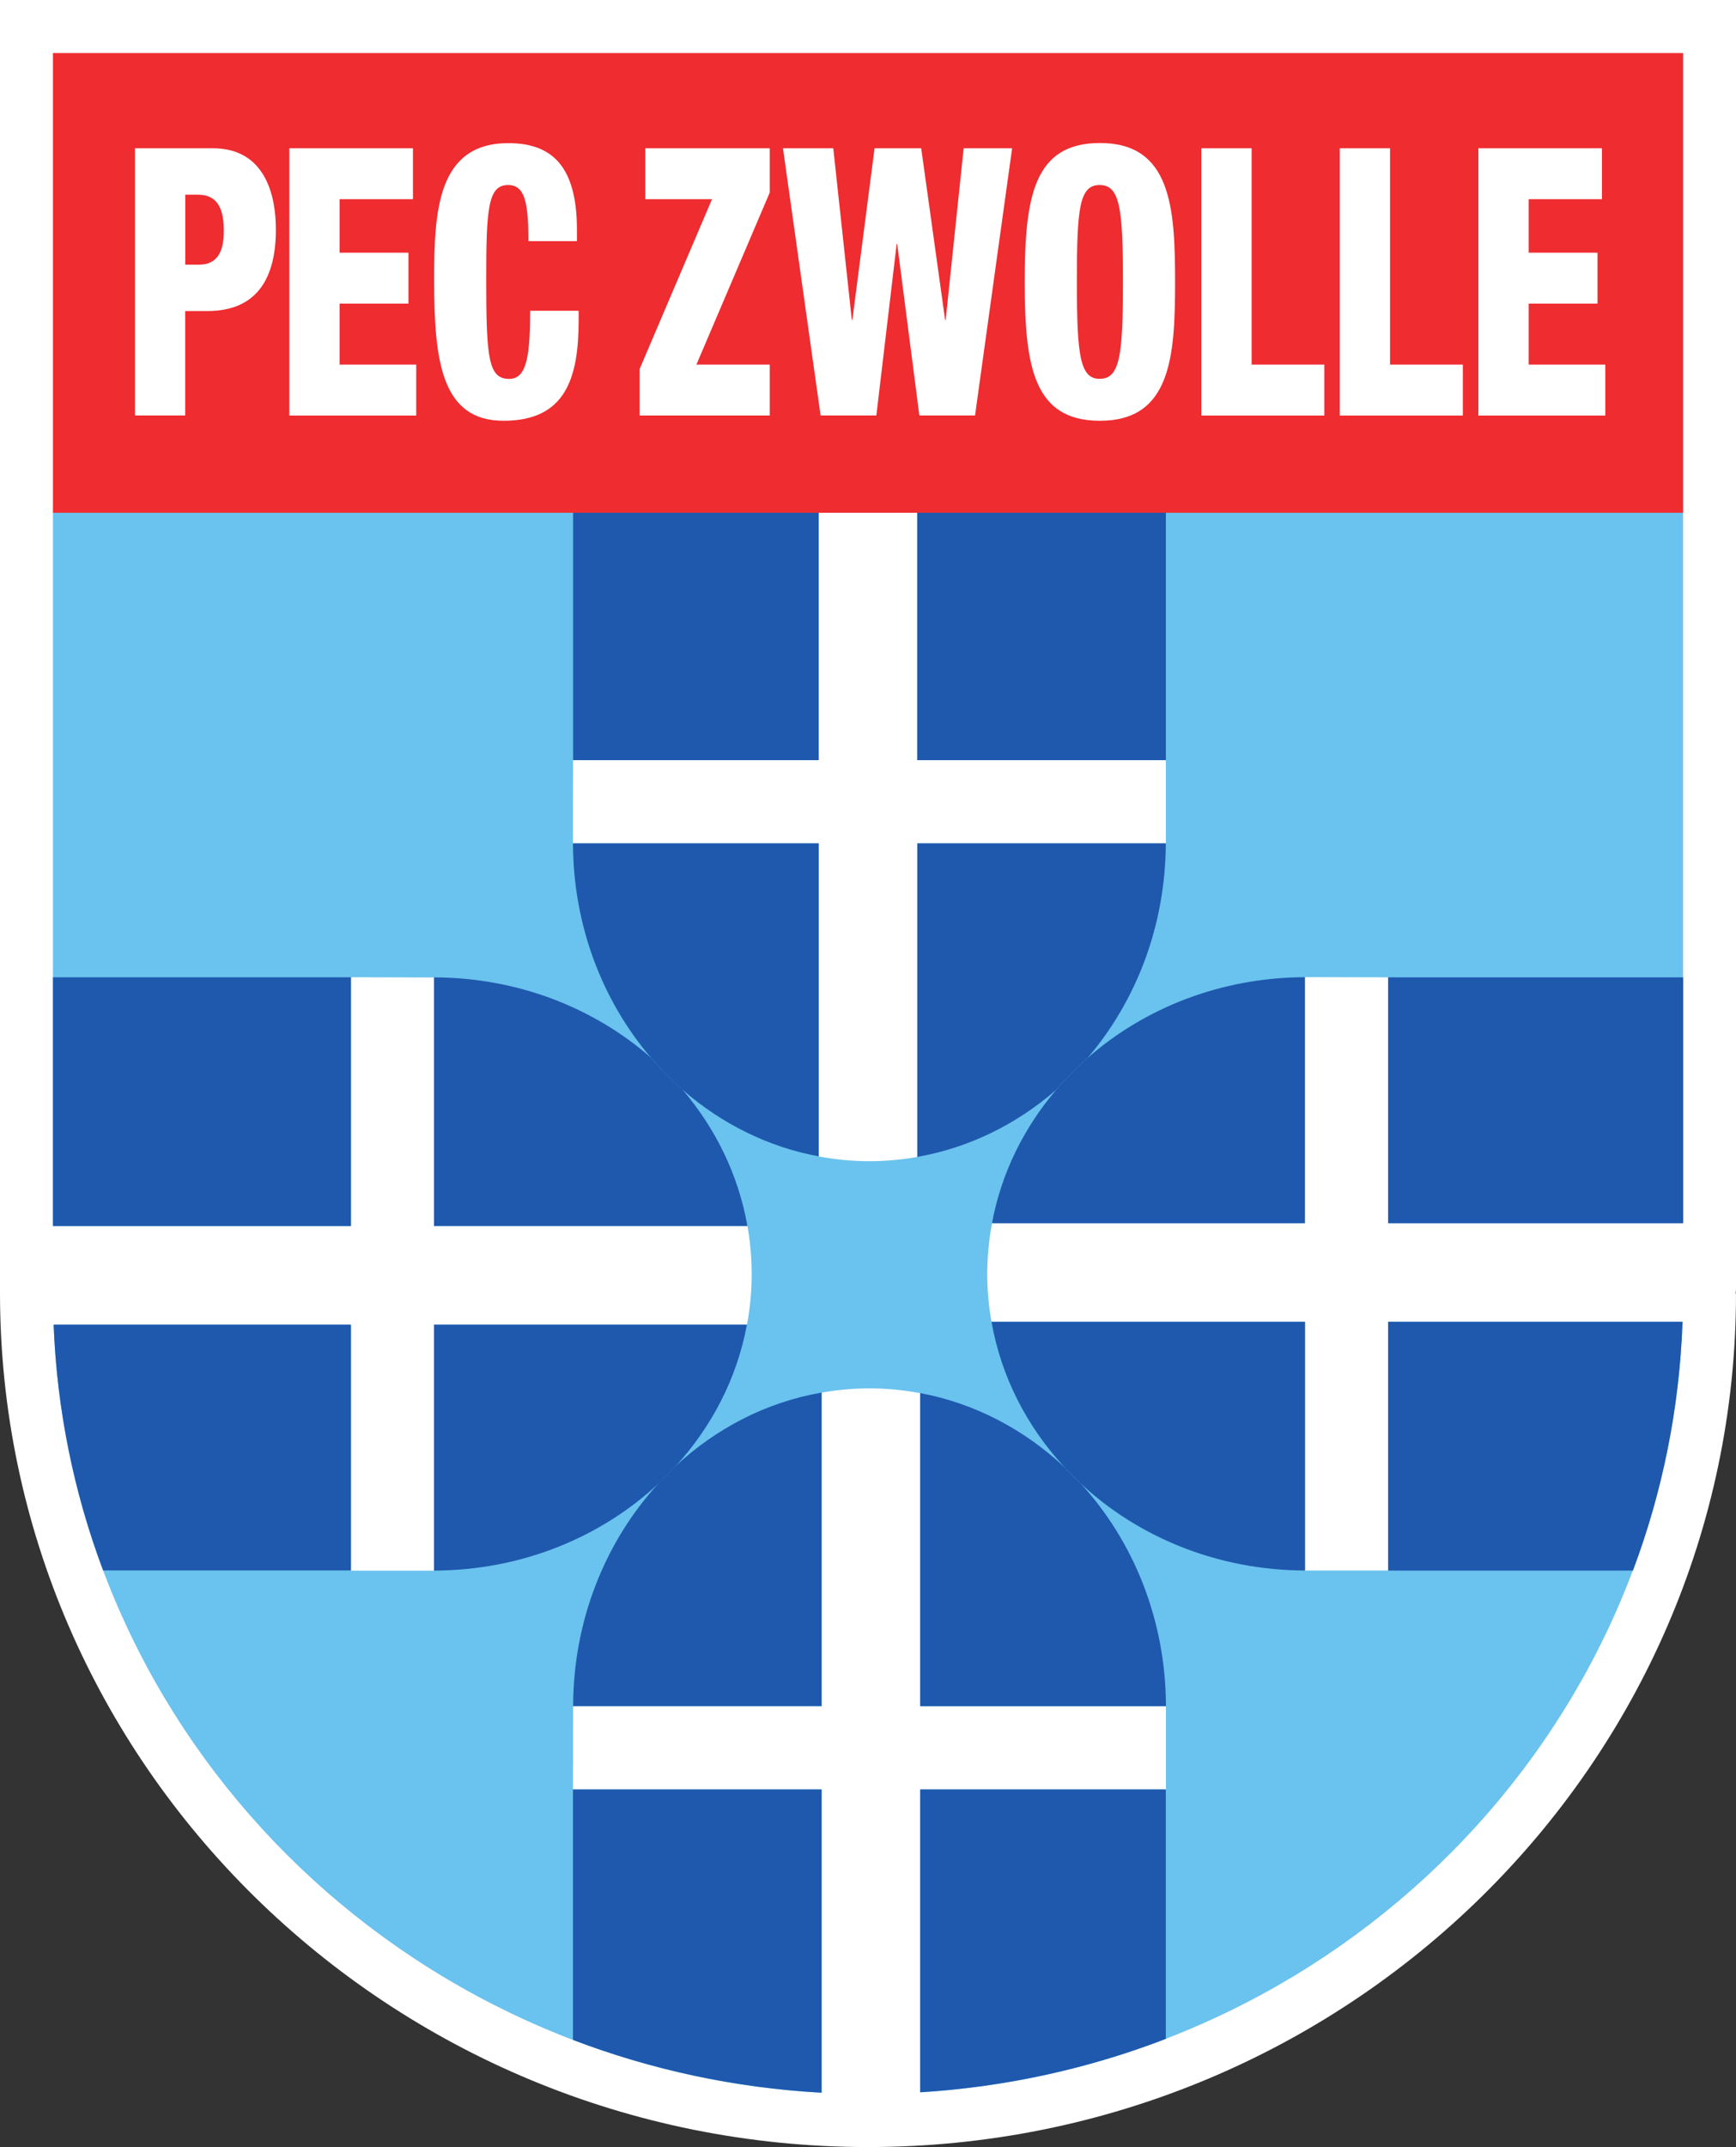
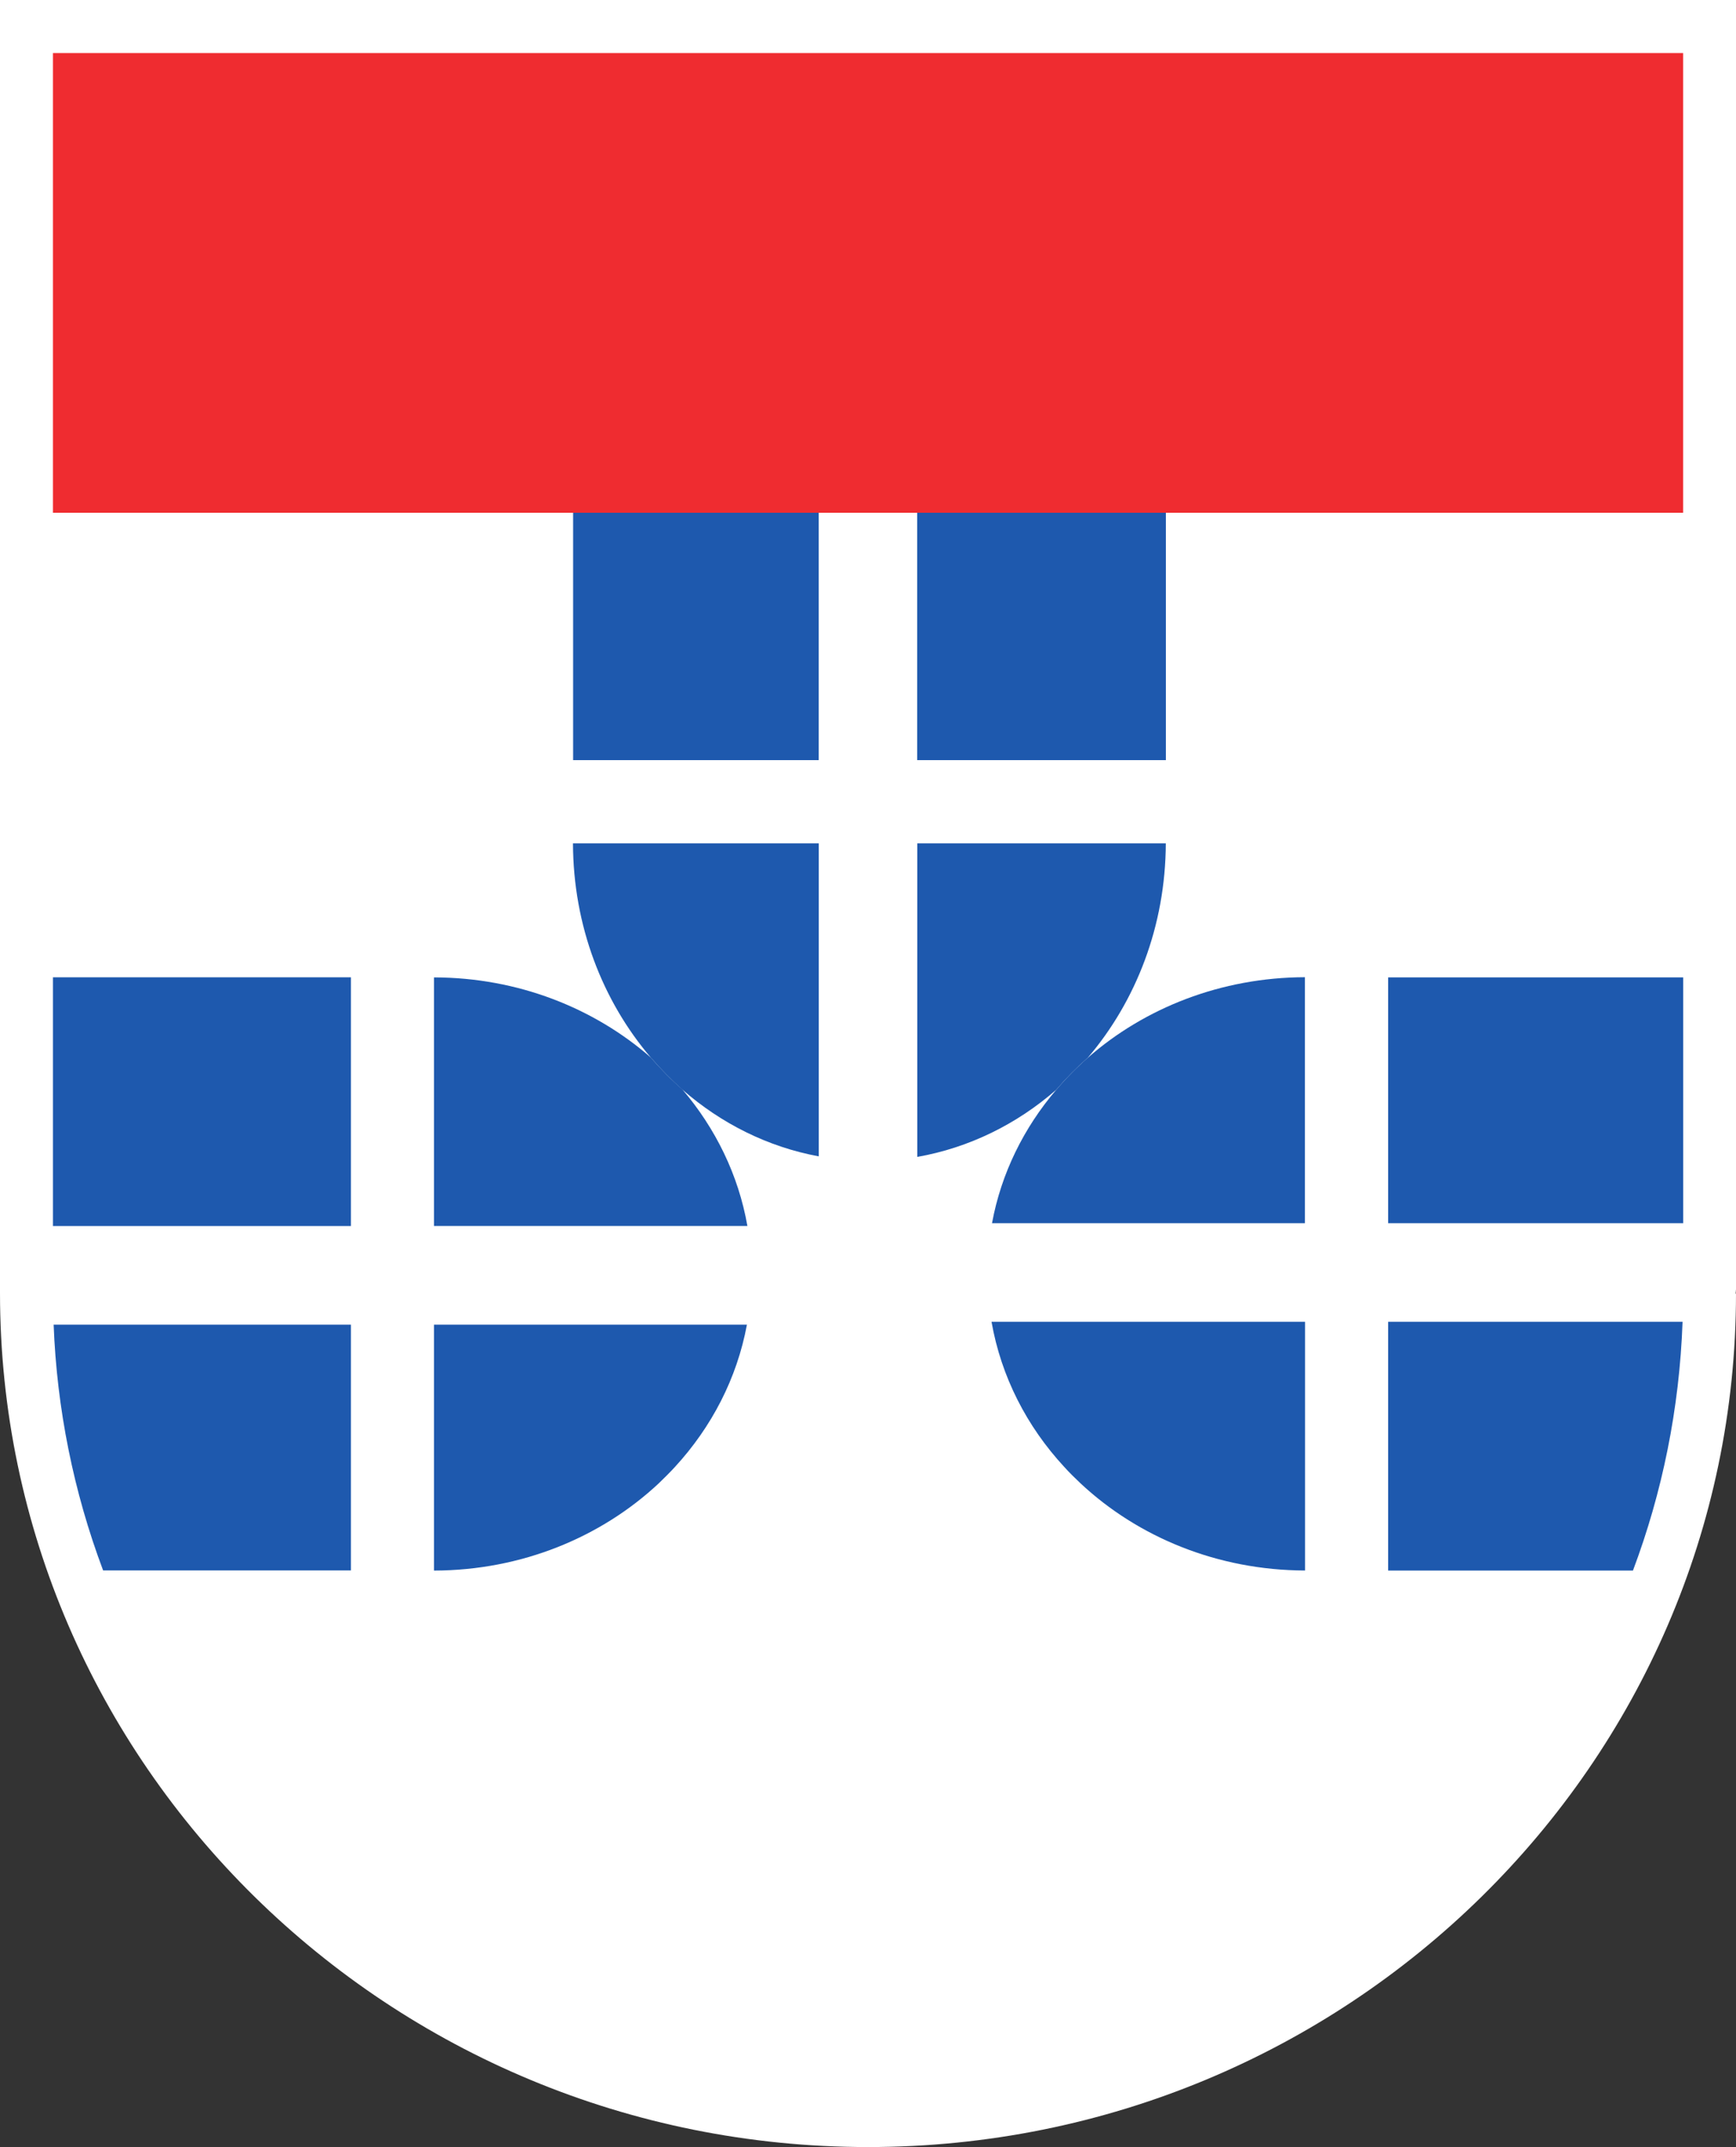
<svg xmlns="http://www.w3.org/2000/svg" id="Capa_2" data-name="Capa 2" viewBox="0 0 254.71 314.83">
  <rect x="0" y="0" width="254.71" height="314.83" fill="#333333" stroke="none" />
  <defs>
    <style>
      .cls-1 {
        fill: #fff;
      }

      .cls-2 {
        fill: #ef2c30;
      }

      .cls-3 {
        fill: #6ac2ee;
      }

      .cls-4 {
        fill: #1e59ae;
      }
    </style>
  </defs>
  <g id="Capa_1-2" data-name="Capa 1">
    <g>
      <path class="cls-1" d="M0,0V189.58C0,258.68,57.13,314.83,127.36,314.83s127.35-56.15,127.35-125.16l-.06,.06c.01-.23,.06-.43,.06-.68V0H0S0,0,0,0H0Z" />
-       <path class="cls-3" d="M134.59,111.47h36.47v12.2h-36.47v45.98c-2.29,.4-4.64,.62-7.03,.62-2.54,0-5.02-.25-7.45-.7v-45.9h-36.05l.02-12.2h36.03v-36.29H7.77v104.6H51.49v-36.48l12.2,.03v36.45h45.98c.4,2.29,.62,4.63,.62,7.03,0,2.54-.24,5.02-.69,7.44H63.68v36.06h-12.2v-36.06H7.87c2.37,60.49,51.35,109.23,112.68,112.62v-44.47h-36.48l.02-12.21h36.46v-45.98c2.28-.41,4.63-.63,7.03-.63,2.53,0,5.01,.25,7.43,.7v45.91h36.06v12.21h-36.06v44.41c61.08-3.8,109.7-52.59,111.85-113h-43.2v36.48h-12.2v-36.48h-45.99c-.4-2.29-.62-4.62-.62-7.03s.25-5.01,.7-7.43h45.91v-36.07l12.2,.03v36.04h43.28V75.18h-112.35v36.29h0s0,0,0,0Z" />
      <g>
-         <path class="cls-4" d="M156.12,215.08c-5.87-5.48-13.11-9.31-21.11-10.81v45.91h36.06c-.03-12.74-4.81-24.27-12.54-32.69-.84-.77-1.64-1.58-2.41-2.42m-21.11,47.32v44.41c12.65-.78,24.77-3.49,36.04-7.83v-36.58h-36.04Zm-50.94,0v36.73c11.41,4.35,23.68,7.03,36.48,7.74v-44.47h-36.48Zm12.54-44.87c-7.71,8.41-12.49,19.94-12.52,32.65h36.46v-45.97c-8.16,1.41-15.54,5.28-21.51,10.85-.77,.87-1.59,1.67-2.44,2.47" />
        <path class="cls-4" d="M99.05,215.08c5.35-5.82,9.08-12.96,10.54-20.84H63.68v36.06c12.87-.03,24.51-4.9,32.94-12.76,.84-.81,1.65-1.61,2.43-2.46m-47.56-20.84H7.87c.47,12.33,2.92,24.5,7.26,36.04H51.49v-36.04h0Zm0-50.94H7.77v36.48H51.49v-36.48Zm43.99,11.76c-8.33-7.26-19.5-11.72-31.8-11.74v36.45h45.98c-1.31-7.48-4.68-14.32-9.53-20.01-1.66-1.45-3.22-3.03-4.65-4.71" />
        <path class="cls-4" d="M100.14,159.79c5.66,4.94,12.5,8.39,19.99,9.77v-45.9h-36.06c.03,12.1,4.35,23.13,11.41,31.4,1.44,1.68,2.99,3.26,4.65,4.73m19.99-84.6h-36.03v36.27h36.03v-36.27Zm50.94,0h-36.49v36.27h36.49v-36.27Zm-36.47,94.45c7.65-1.35,14.62-4.82,20.39-9.85,1.42-1.67,2.97-3.24,4.63-4.7,7.07-8.29,11.4-19.32,11.44-31.43h-36.46v45.98Z" />
        <path class="cls-4" d="M154.98,159.79c-4.75,5.56-8.08,12.25-9.43,19.57h45.91v-36.07c-12.32,.04-23.51,4.51-31.84,11.8-1.66,1.45-3.21,3.02-4.63,4.7m48.68,19.57h43.29v-36.04h-43.29v36.04Zm0,50.94h35.92c4.3-11.43,6.82-23.69,7.28-36.48h-43.2v36.48Zm-58.19-36.48c1.41,8.05,5.19,15.36,10.65,21.26,.76,.84,1.57,1.64,2.41,2.43,8.42,7.87,20.07,12.74,32.94,12.78v-36.47h-45.99Z" />
      </g>
      <path class="cls-2" d="M7.77,75.19H246.95V7.78H7.77V75.19s0,0,0,0Z" />
-       <path class="cls-1" d="M27.18,38.81h2.02c2.94,0,3.64-2.31,3.64-4.94,0-3.02-.78-5.32-3.77-5.32h-1.89v10.26Zm-7.37-17.07h11.41c7.77,0,9.26,7.03,9.26,11.91,0,7.02-2.68,11.96-10.06,11.96h-3.25v15.31h-7.37V21.73h0Zm22.64,0h18.14v7.47h-10.76v7.84h10.1v7.47h-10.1v8.94h11.24v7.47h-18.62V21.73h0Zm35.08,13.61c0-5.7-.53-8.22-2.99-8.22-2.94,0-3.2,3.5-3.2,13.77,0,11.64,.31,14.66,3.38,14.66,2.73,0,3.03-3.9,3.07-9.99h7.11v1.37c0,8.45-1.88,14.76-11.02,14.76s-10.18-8.84-10.18-20.63c0-10.04,.44-20.08,10.89-20.08,6.5,0,10.06,3.5,10.06,12.72v1.65h-7.11Zm16.31,18.78l10.63-24.92h-9.79v-7.47h18.26v6.49l-10.76,25.23h10.76v7.47h-19.1v-6.8h0Zm21.05-32.39h7.37l2.72,25.18h.08l3.26-25.18h6.84l3.51,25.18h.08l2.64-25.18h7.11l-5.44,39.18h-8.17l-3.25-25.14h-.08l-2.98,25.14h-8.18l-5.52-39.18h0Zm46.45,33.81c2.99,0,3.42-3.46,3.42-14.21s-.43-14.21-3.42-14.21-3.34,3.45-3.34,14.21c0,10.75,.45,14.21,3.34,14.21m.05,6.15c-9.72,0-11.04-7.91-11.04-20.36s1.32-20.37,11.04-20.37c10.45,0,11.02,9.51,11.02,20.37s-.58,20.36-11.02,20.36m14.86-39.96h7.39v31.72h10.67v7.47h-18.05V21.73h0Zm20.33,0h7.37v31.72h10.68v7.47h-18.05V21.73h0Zm20.33,0h18.13v7.47h-10.75v7.84h10.1v7.47h-10.1v8.94h11.24v7.47h-18.62V21.73Z" />
    </g>
  </g>
</svg>